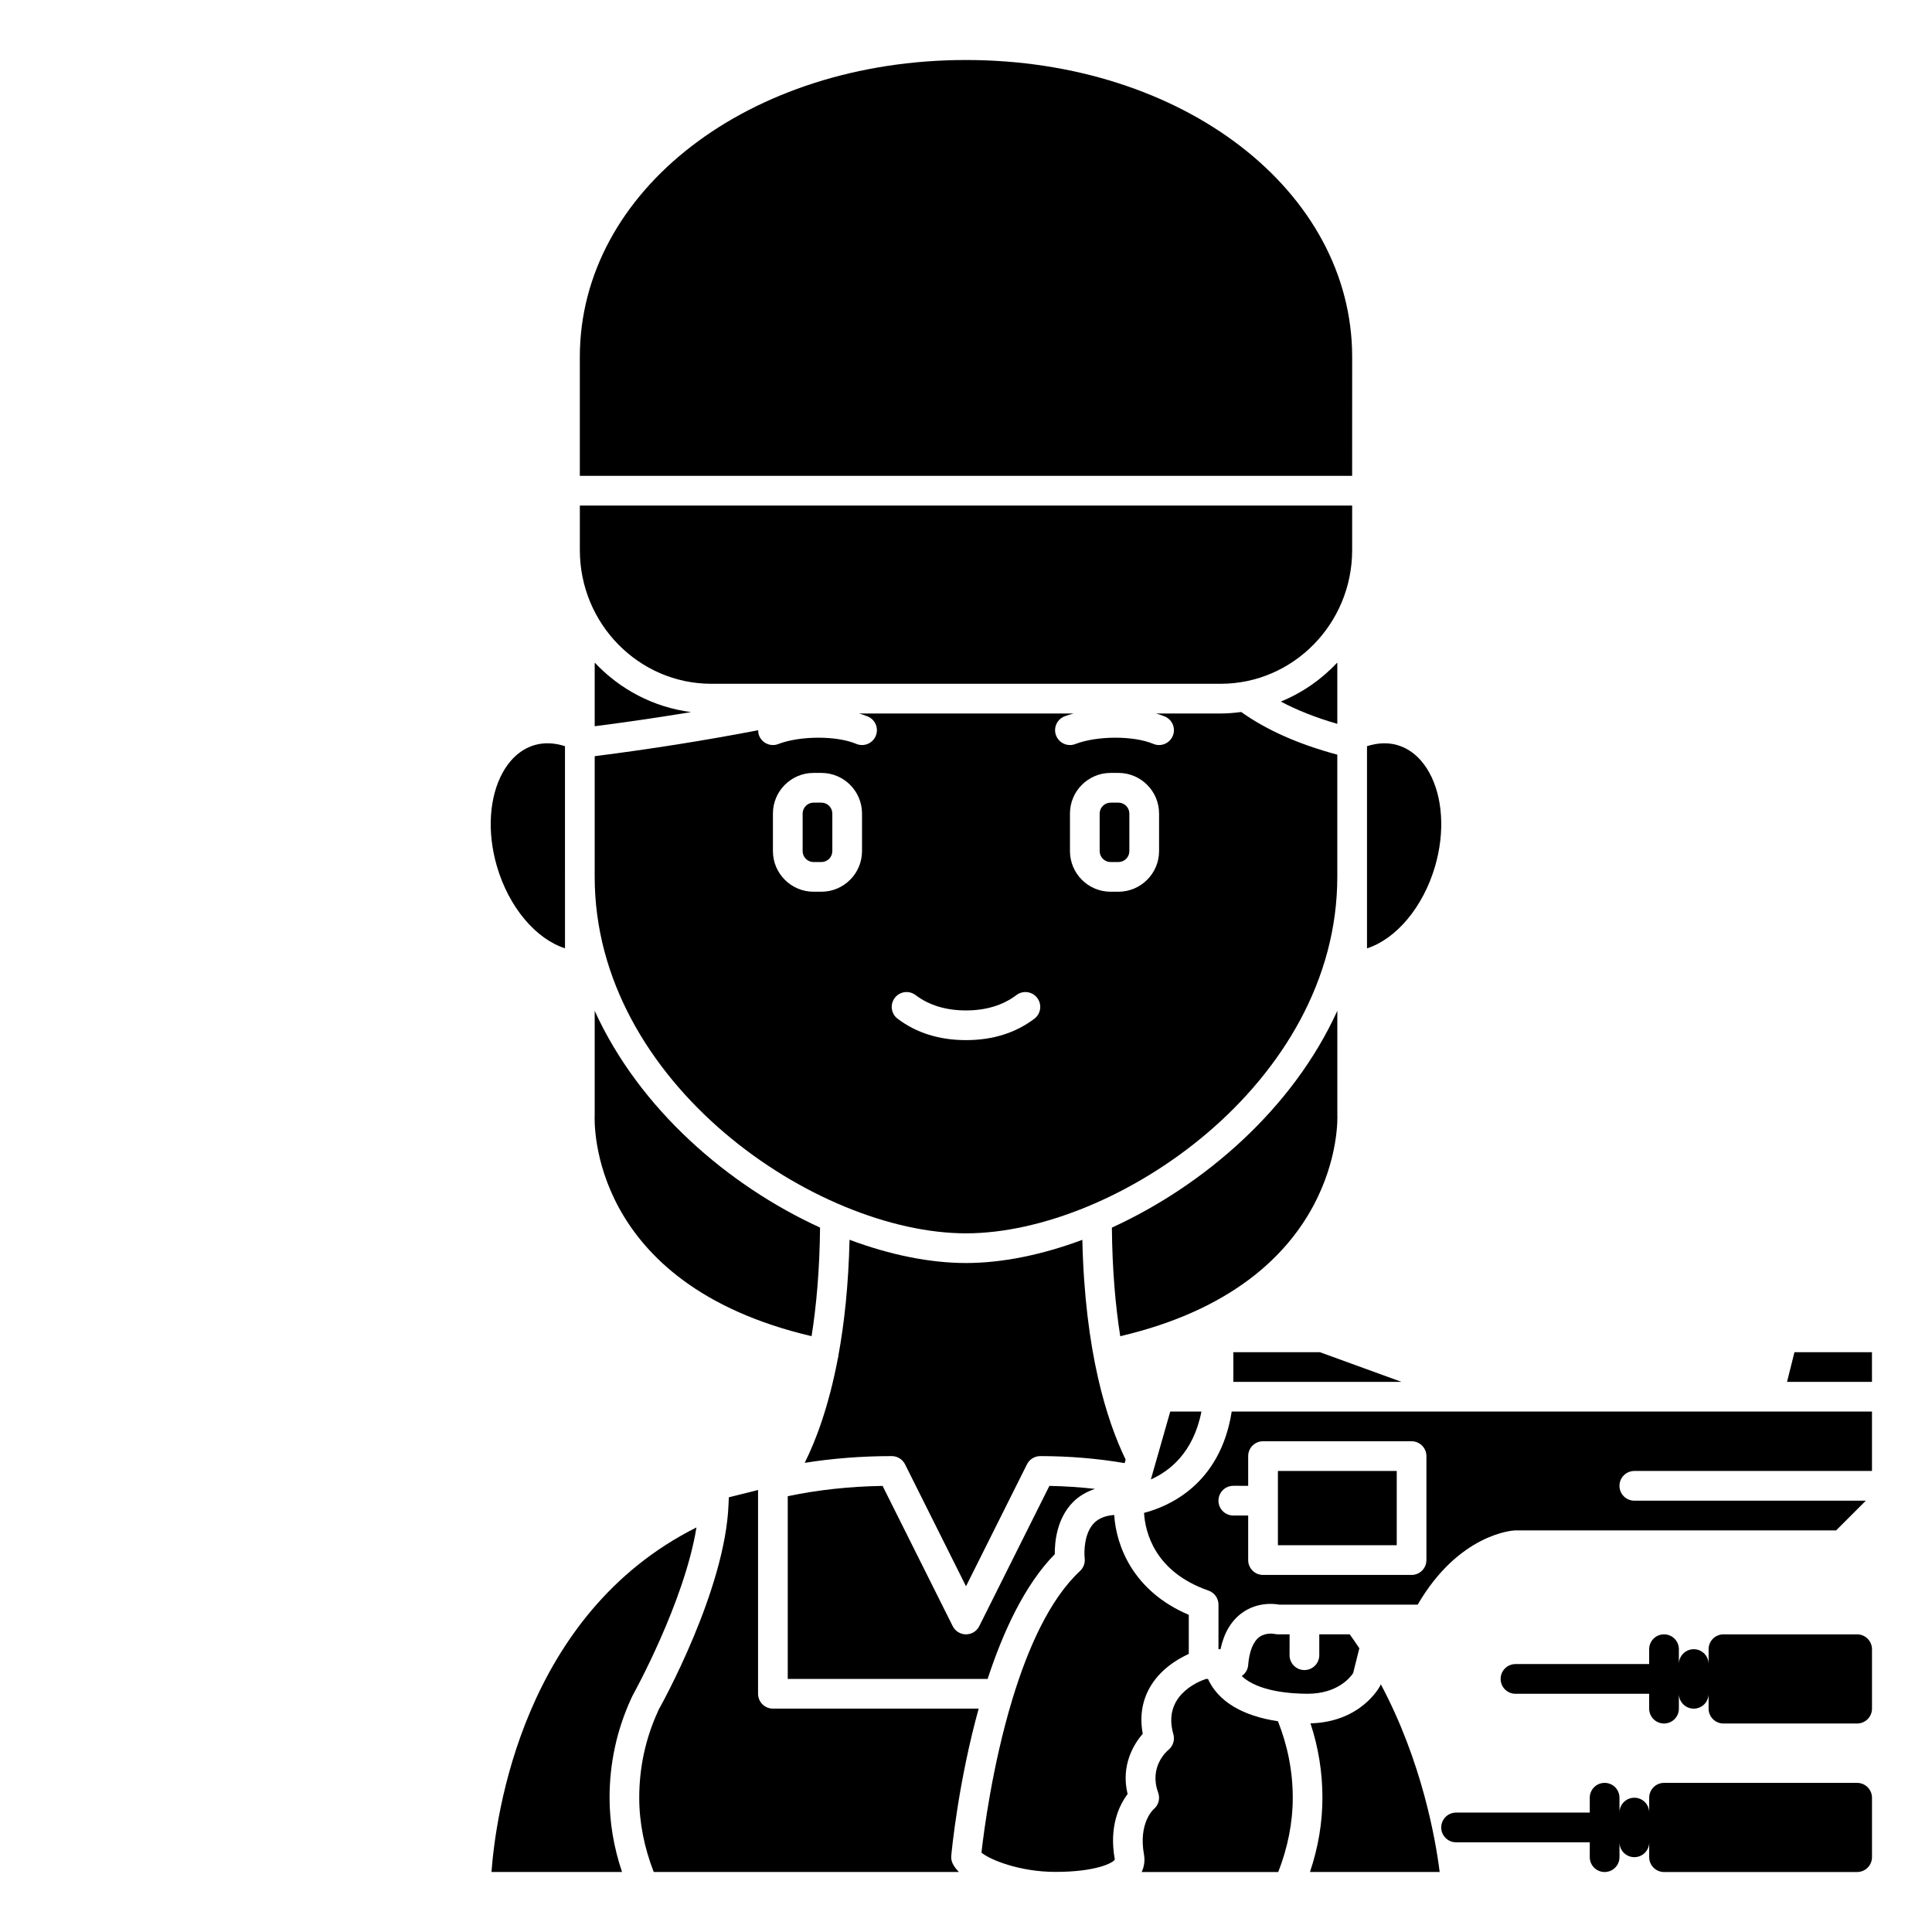
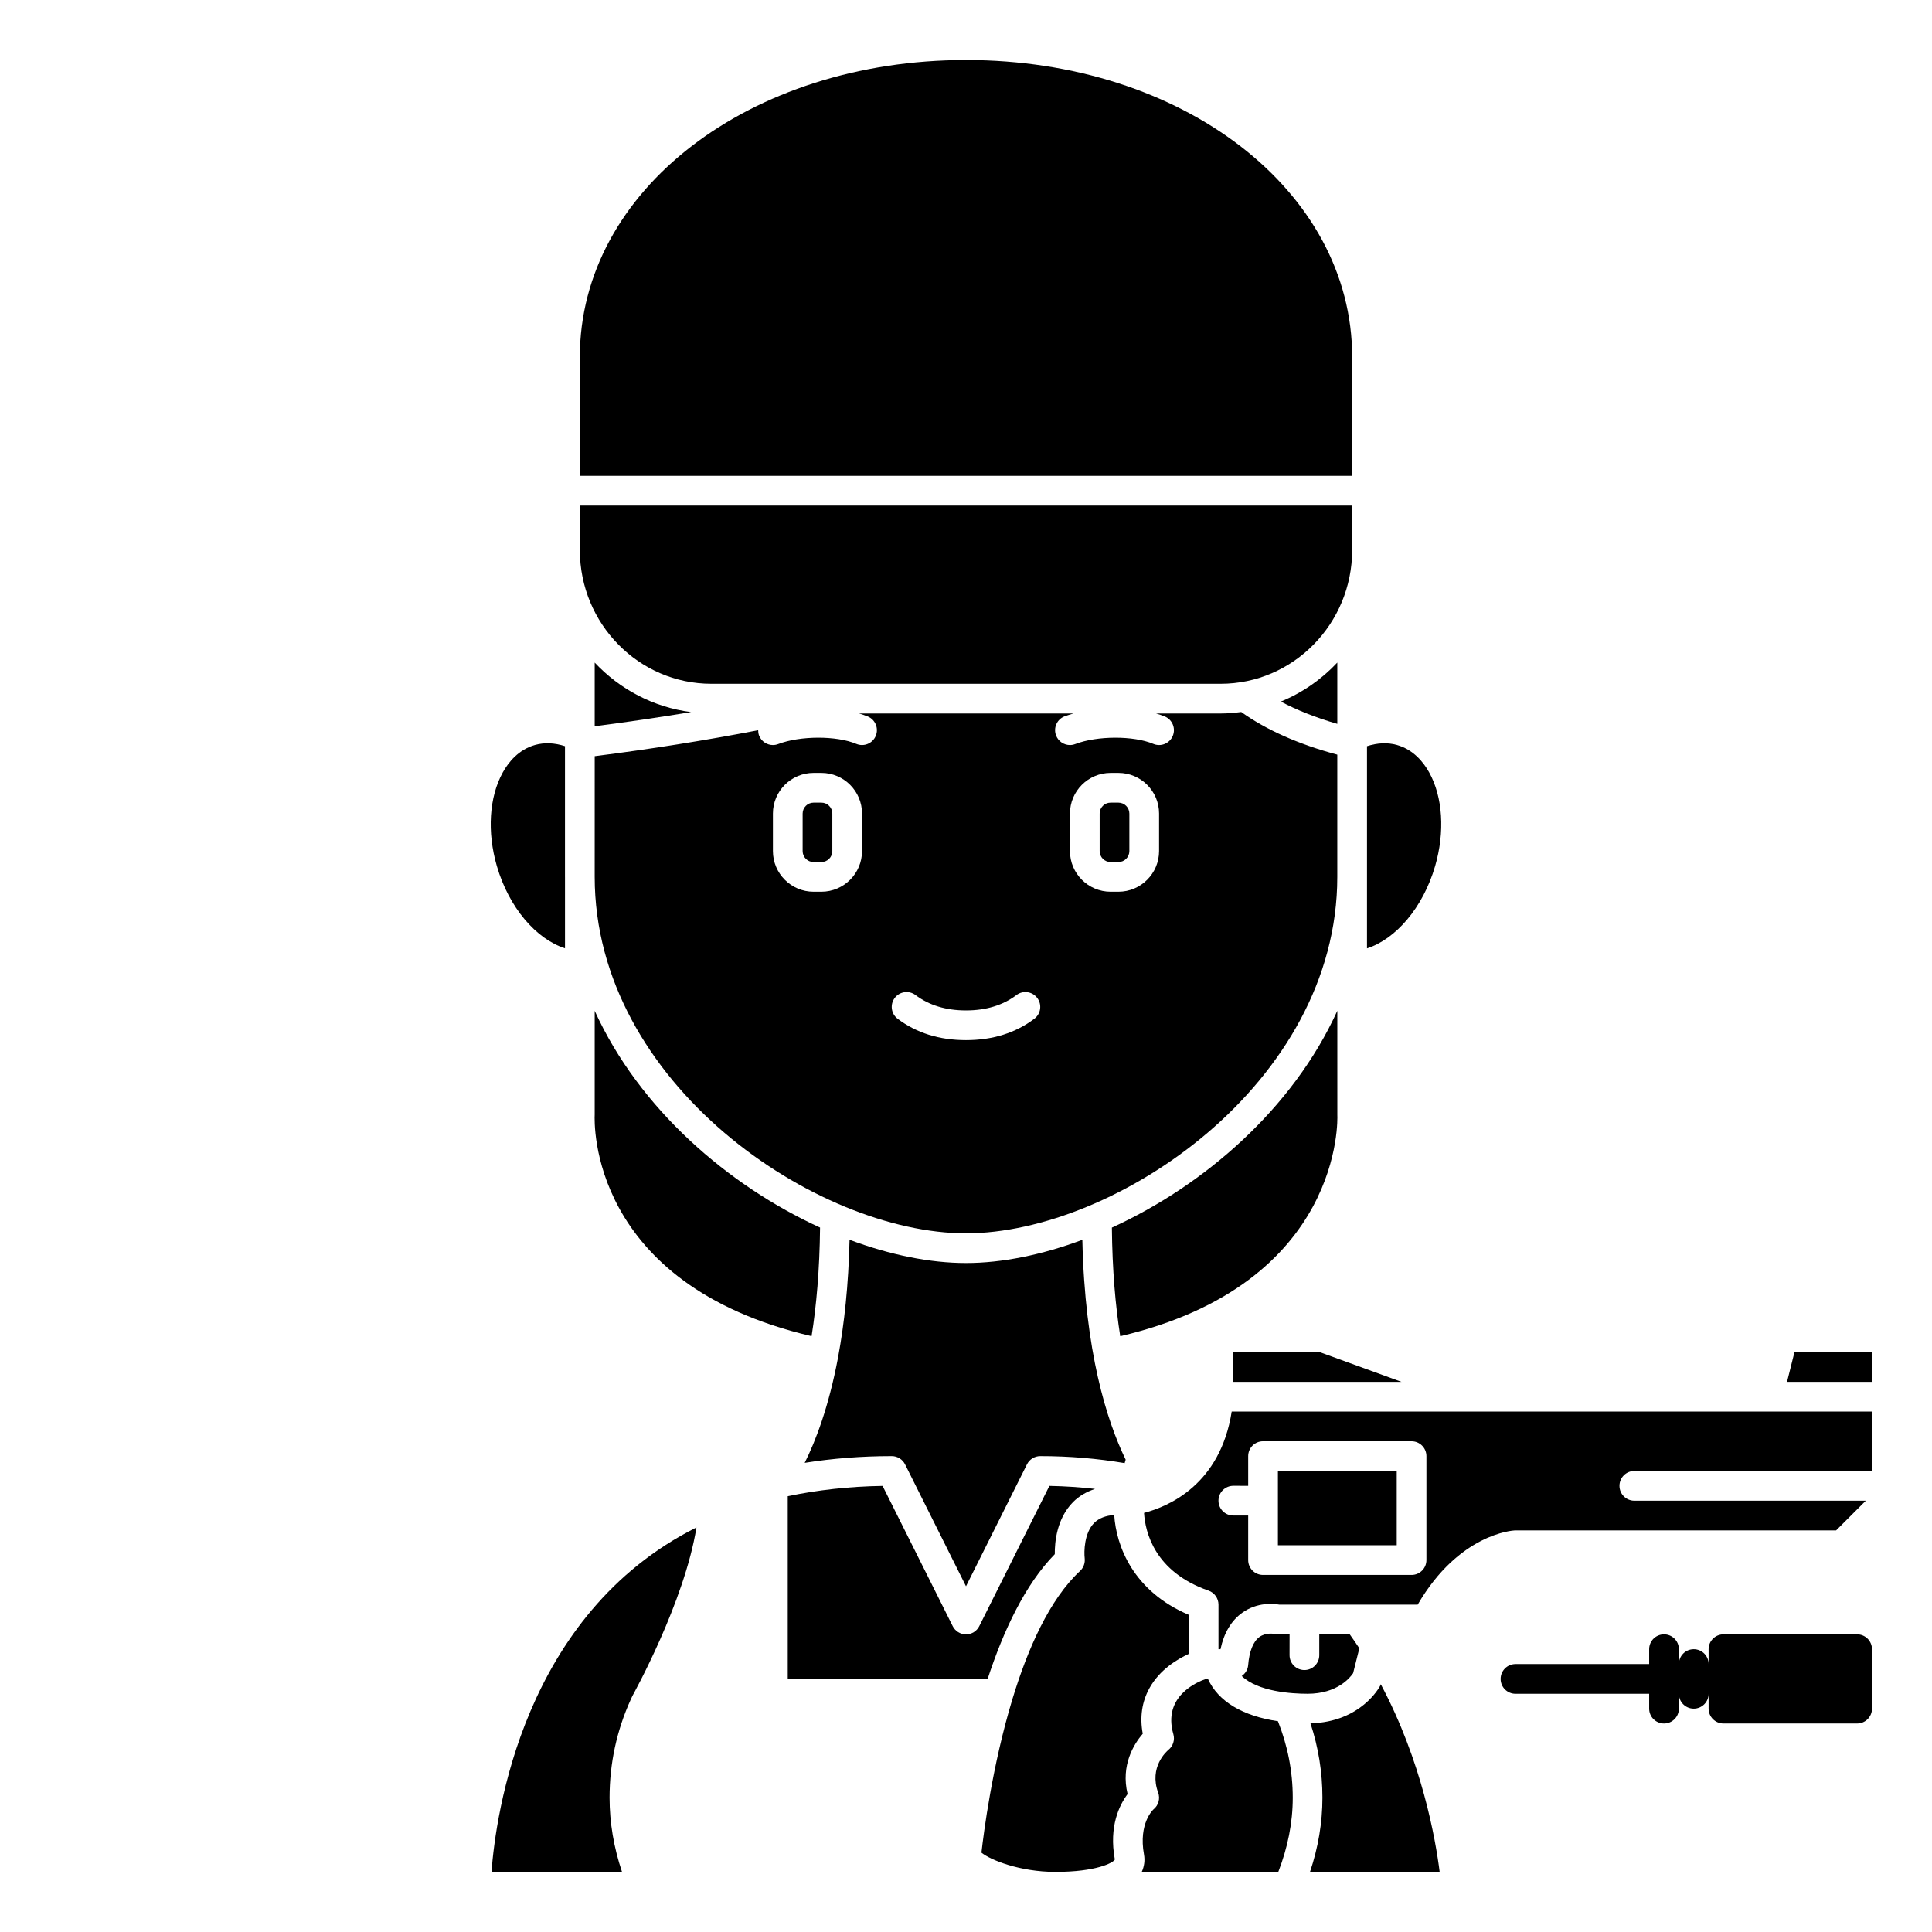
<svg xmlns="http://www.w3.org/2000/svg" fill="#000000" width="800px" height="800px" version="1.1" viewBox="144 144 512 512">
  <g>
    <path d="m301.6 439.36c-0.102 2.066-1.559 44.926 57.477 58.738 1.277-8.023 2.133-17.578 2.246-28.781-24.305-11.109-47.891-31.418-59.723-57.438z" />
    <path d="m498.4 319.59c-4.176 4.449-9.262 8-14.969 10.336 4.328 2.293 9.324 4.273 14.969 5.906z" />
    <path d="m423.53 555.87c-0.035-3.211 0.523-9.449 4.84-13.809 1.617-1.629 3.598-2.746 5.828-3.492-3.93-0.441-7.961-0.715-12.098-0.793l-18.582 37.164c-0.664 1.34-2.023 2.18-3.516 2.18s-2.856-0.844-3.523-2.176l-18.582-37.164c-8.883 0.137-17.285 1.082-25.133 2.731v48.418h52.973c4.129-12.613 9.867-24.984 17.793-33.059z" />
    <path d="m442.31 530.82c-4.988-10.293-10.812-28.547-11.477-58.254-10.688 3.992-21.277 6.148-30.832 6.148-9.57 0-20.168-2.16-30.863-6.16-0.281 12.098-1.406 22.316-2.984 30.82-0.012 0.086 0.016 0.168 0 0.254-0.016 0.074-0.062 0.129-0.078 0.203-2.465 13.027-5.922 22.043-8.824 27.836 7.32-1.164 15.031-1.785 23.07-1.785 1.492 0 2.856 0.844 3.523 2.176l16.156 32.32 16.156-32.32c0.668-1.332 2.031-2.176 3.523-2.176 7.773 0 15.266 0.648 22.363 1.859z" />
    <path d="m301.6 336.46c8.684-1.113 17.199-2.371 25.547-3.75-10.004-1.277-18.93-6.066-25.547-13.117z" />
    <path d="m359.6 372.45h2.074c1.605 0 2.902-1.301 2.902-2.898v-9.941c0-1.602-1.297-2.902-2.898-2.902h-2.074c-1.602 0-2.898 1.301-2.898 2.898v9.941c0 1.602 1.297 2.902 2.894 2.902z" />
-     <path d="m462.39 518.08h-8.262l-5.137 17.988c4.883-2.164 11.266-7.055 13.398-17.988z" />
    <path d="m438.32 372.45h2.074c1.602 0 2.898-1.301 2.898-2.898v-9.941c0-1.602-1.297-2.902-2.894-2.902h-2.074c-1.602 0-2.902 1.301-2.902 2.898v9.941c0 1.602 1.301 2.902 2.898 2.902z" />
    <path d="m301.6 376.38c0 54.797 58.777 94.465 98.398 94.465 39.625 0 98.398-39.668 98.398-94.465v-32.387c-10.262-2.75-18.801-6.551-25.457-11.305-1.789 0.23-3.606 0.395-5.461 0.395h-17.117c0.812 0.238 1.613 0.492 2.332 0.797 2.004 0.844 2.941 3.152 2.098 5.156-0.848 2.004-3.16 2.945-5.16 2.098-5.223-2.199-14.883-2.18-20.676 0.047-0.461 0.176-0.941 0.266-1.41 0.266-1.578 0-3.07-0.961-3.676-2.527-0.781-2.031 0.234-4.305 2.262-5.086 0.742-0.285 1.555-0.52 2.371-0.746l-56.855-0.004c0.812 0.238 1.613 0.492 2.332 0.797 2.004 0.844 2.941 3.152 2.098 5.156-0.848 2.004-3.16 2.945-5.16 2.098-5.223-2.199-14.883-2.18-20.676 0.047-0.461 0.176-0.941 0.266-1.41 0.266-1.578 0-3.07-0.961-3.676-2.527-0.176-0.461-0.234-0.934-0.234-1.398-13.914 2.676-28.387 4.984-43.32 6.875l-0.004 31.984zm125.95-16.781c0-5.938 4.832-10.77 10.77-10.77h2.074c5.938 0 10.773 4.832 10.773 10.77v9.941c0 5.941-4.836 10.777-10.77 10.777h-2.074c-5.941 0-10.773-4.836-10.773-10.773zm-46.434 48.863c1.309-1.73 3.773-2.078 5.512-0.758 3.566 2.703 8.066 4.07 13.367 4.07 5.301 0 9.801-1.371 13.367-4.07 1.73-1.32 4.199-0.973 5.512 0.758 1.316 1.727 0.973 4.199-0.758 5.512-4.969 3.762-11.062 5.668-18.121 5.668s-13.152-1.906-18.121-5.668c-1.73-1.309-2.07-3.781-0.758-5.512zm-32.285-48.863c0-5.938 4.832-10.77 10.766-10.77h2.074c5.941 0 10.773 4.832 10.773 10.77v9.941c0 5.941-4.832 10.777-10.77 10.777h-2.074c-5.938 0-10.77-4.836-10.77-10.773z" />
    <path d="m498.41 439.59-0.004-27.723c-11.828 26.031-35.426 46.352-59.746 57.461 0.105 11.191 0.945 20.727 2.215 28.781 59.355-13.902 57.562-58.066 57.535-58.52z" />
    <path d="m493.77 502.34h-22.922v7.871h44.57z" />
    <path d="m524.32 373.54c2.633-9.043 2.047-18.328-1.574-24.848-1.461-2.633-4.133-6.031-8.551-7.269-2.488-0.695-5.195-0.562-7.926 0.328v53.574c7.617-2.438 14.848-10.777 18.051-21.785z" />
    <path d="m482.66 533.82h31.488v19.68h-31.488z" />
    <path d="m619.55 502.34-1.969 7.871h22.508v-7.871z" />
    <path d="m447.18 544.93c0.312 5.031 2.734 15.598 17.09 20.598 1.578 0.551 2.641 2.043 2.641 3.719v11.809h0.535c0.926-4.344 2.863-7.586 5.766-9.664 3.945-2.824 8.262-2.43 9.832-2.144h36.656c10.914-18.758 25.125-19.645 25.746-19.676l85.148-0.004 7.871-7.871h-61.348c-2.176 0-3.938-1.758-3.938-3.938 0-2.176 1.758-3.938 3.938-3.938h62.977v-15.742h-169.68c-3.027 19.293-16.645 25.141-23.23 26.852zm27.602-7.172v-7.871c0-2.176 1.758-3.938 3.938-3.938h39.359c2.176 0 3.938 1.758 3.938 3.938v27.551c0 2.176-1.758 3.938-3.938 3.938h-39.359c-2.176 0-3.938-1.758-3.938-3.938v-11.809h-3.938c-2.176 0-3.938-1.758-3.938-3.938 0-2.176 1.758-3.938 3.938-3.938z" />
    <path d="m502.34 238.62c0-44.141-44.953-78.719-102.34-78.719s-102.34 34.578-102.34 78.719v31.488h204.67z" />
    <path d="m509.77 590.73c-0.207 0.402-5.125 9.625-18.48 9.977 2.09 6.328 3.168 12.934 3.168 19.711 0 6.629-1.129 13.227-3.301 19.68h34.371c-1.078-8.625-4.695-29.316-15.609-49.762-0.055 0.129-0.086 0.27-0.148 0.395z" />
    <path d="m464.12 588.93h-0.523c-2.402 0.816-11.527 4.629-8.645 14.656 0.438 1.527-0.082 3.164-1.32 4.16-0.512 0.426-5.176 4.582-2.707 11.316 0.578 1.574 0.094 3.344-1.203 4.406-0.109 0.098-4.059 3.711-2.555 11.992 0.297 1.609 0.059 3.195-0.605 4.641h36.188c2.508-6.445 3.844-13.047 3.844-19.68 0-7.031-1.367-13.832-3.926-20.281-9.336-1.375-15.844-5.238-18.547-11.211z" />
    <path d="m502.59 587.41 1.648-6.594c-0.824-1.238-1.656-2.481-2.543-3.699h-8.074v5.527c0 2.176-1.758 3.938-3.938 3.938-2.176 0-3.938-1.758-3.938-3.938l0.008-5.527h-3.098c-0.324 0-0.645-0.039-0.961-0.117-0.004 0-2.223-0.445-3.961 0.836-1.637 1.211-2.664 3.797-2.965 7.477-0.098 1.203-0.77 2.195-1.695 2.852 4.332 4.148 13.188 4.699 17.453 4.699 7.871 0 11.289-4.293 12.062-5.453z" />
    <path d="m293.73 395.31v-18.84c0-0.035-0.004-0.062-0.004-0.09v-34.633c-2.734-0.891-5.441-1.023-7.926-0.328-4.418 1.238-7.09 4.637-8.551 7.269-3.621 6.519-4.207 15.809-1.574 24.844 3.207 11.016 10.426 19.336 18.055 21.777z" />
    <path d="m332.51 325.21h134.97c19.219 0 34.855-15.895 34.855-35.426v-11.809h-204.67v11.809c0 19.531 15.633 35.426 34.848 35.426z" />
    <path d="m446.84 603.46c-0.82-4.418-0.219-8.477 1.785-12.102 2.711-4.887 7.394-7.68 10.414-9.059v-10.352c-14.742-6.246-19.25-18.266-19.762-26.465-2.289 0.164-4.066 0.871-5.301 2.098-2.668 2.664-2.723 7.668-2.523 9.371 0.148 1.246-0.305 2.516-1.227 3.367-8.121 7.543-13.891 20.676-17.918 33.941-0.02 0.055-0.027 0.113-0.051 0.168-5.312 17.562-7.574 35.305-8.16 40.543 2.312 1.926 10.176 5.086 19.523 5.102h0.102c10.746 0 15.289-2.402 15.723-3.281-1.633-8.836 1.262-14.527 3.379-17.344-1.844-7.668 1.668-13.258 4.016-15.988z" />
-     <path d="m348.83 596.8c-2.176 0-3.938-1.758-3.938-3.938v-54l-7.742 1.934c0 0.438-0.047 0.902-0.059 1.348 0.008 0.18-0.008 0.348-0.023 0.523-0.863 22.676-17.711 52.988-18.488 54.367l-0.27 0.609c-3.254 7.156-4.906 14.824-4.906 22.77 0 6.633 1.34 13.234 3.844 19.68h80.867c-0.656-0.668-1.199-1.371-1.586-2.106-0.352-0.672-0.504-1.434-0.434-2.188 0.121-1.348 1.855-19.453 7.262-39z" />
    <path d="m274.25 640.09h34.594c-2.172-6.453-3.301-13.051-3.301-19.68 0-9.082 1.891-17.84 5.625-26.043l0.418-0.91c0.281-0.523 13.758-24.781 16.984-44.668-46.012 23.055-53.211 76.355-54.32 91.301z" />
-     <path d="m636.16 616.48h-51.168c-2.172 0-3.938 1.762-3.938 3.938v3.938c0-2.176-1.758-3.938-3.938-3.938-2.176 0-3.938 1.758-3.938 3.938v-3.938c0-2.176-1.758-3.938-3.938-3.938-2.176 0-3.938 1.758-3.938 3.938v3.938h-35.426c-2.176 0-3.938 1.758-3.938 3.938 0 2.176 1.758 3.938 3.938 3.938h35.426v3.938c0 2.176 1.758 3.938 3.938 3.938 2.176 0 3.938-1.758 3.938-3.938v-3.938c0 2.176 1.758 3.938 3.938 3.938 2.176 0 3.938-1.758 3.938-3.938v3.938c0 2.172 1.762 3.938 3.938 3.938h51.168c2.172 0 3.938-1.762 3.938-3.938v-15.742c-0.004-2.184-1.766-3.945-3.938-3.945z" />
    <path d="m636.16 577.12h-35.426c-2.172 0-3.938 1.762-3.938 3.938v3.938c0-2.176-1.758-3.938-3.938-3.938-2.176 0-3.938 1.758-3.938 3.938v-3.938c0-2.176-1.758-3.938-3.938-3.938-2.176 0-3.938 1.758-3.938 3.938v3.938h-35.426c-2.176 0-3.938 1.758-3.938 3.938 0 2.176 1.758 3.938 3.938 3.938h35.426v3.938c0 2.176 1.758 3.938 3.938 3.938 2.176 0 3.938-1.758 3.938-3.938v-3.938c0 2.176 1.758 3.938 3.938 3.938 2.176 0 3.938-1.758 3.938-3.938v3.938c0 2.172 1.762 3.938 3.938 3.938h35.426c2.172 0 3.938-1.762 3.938-3.938v-15.742c-0.004-2.18-1.766-3.945-3.938-3.945z" />
  </g>
</svg>